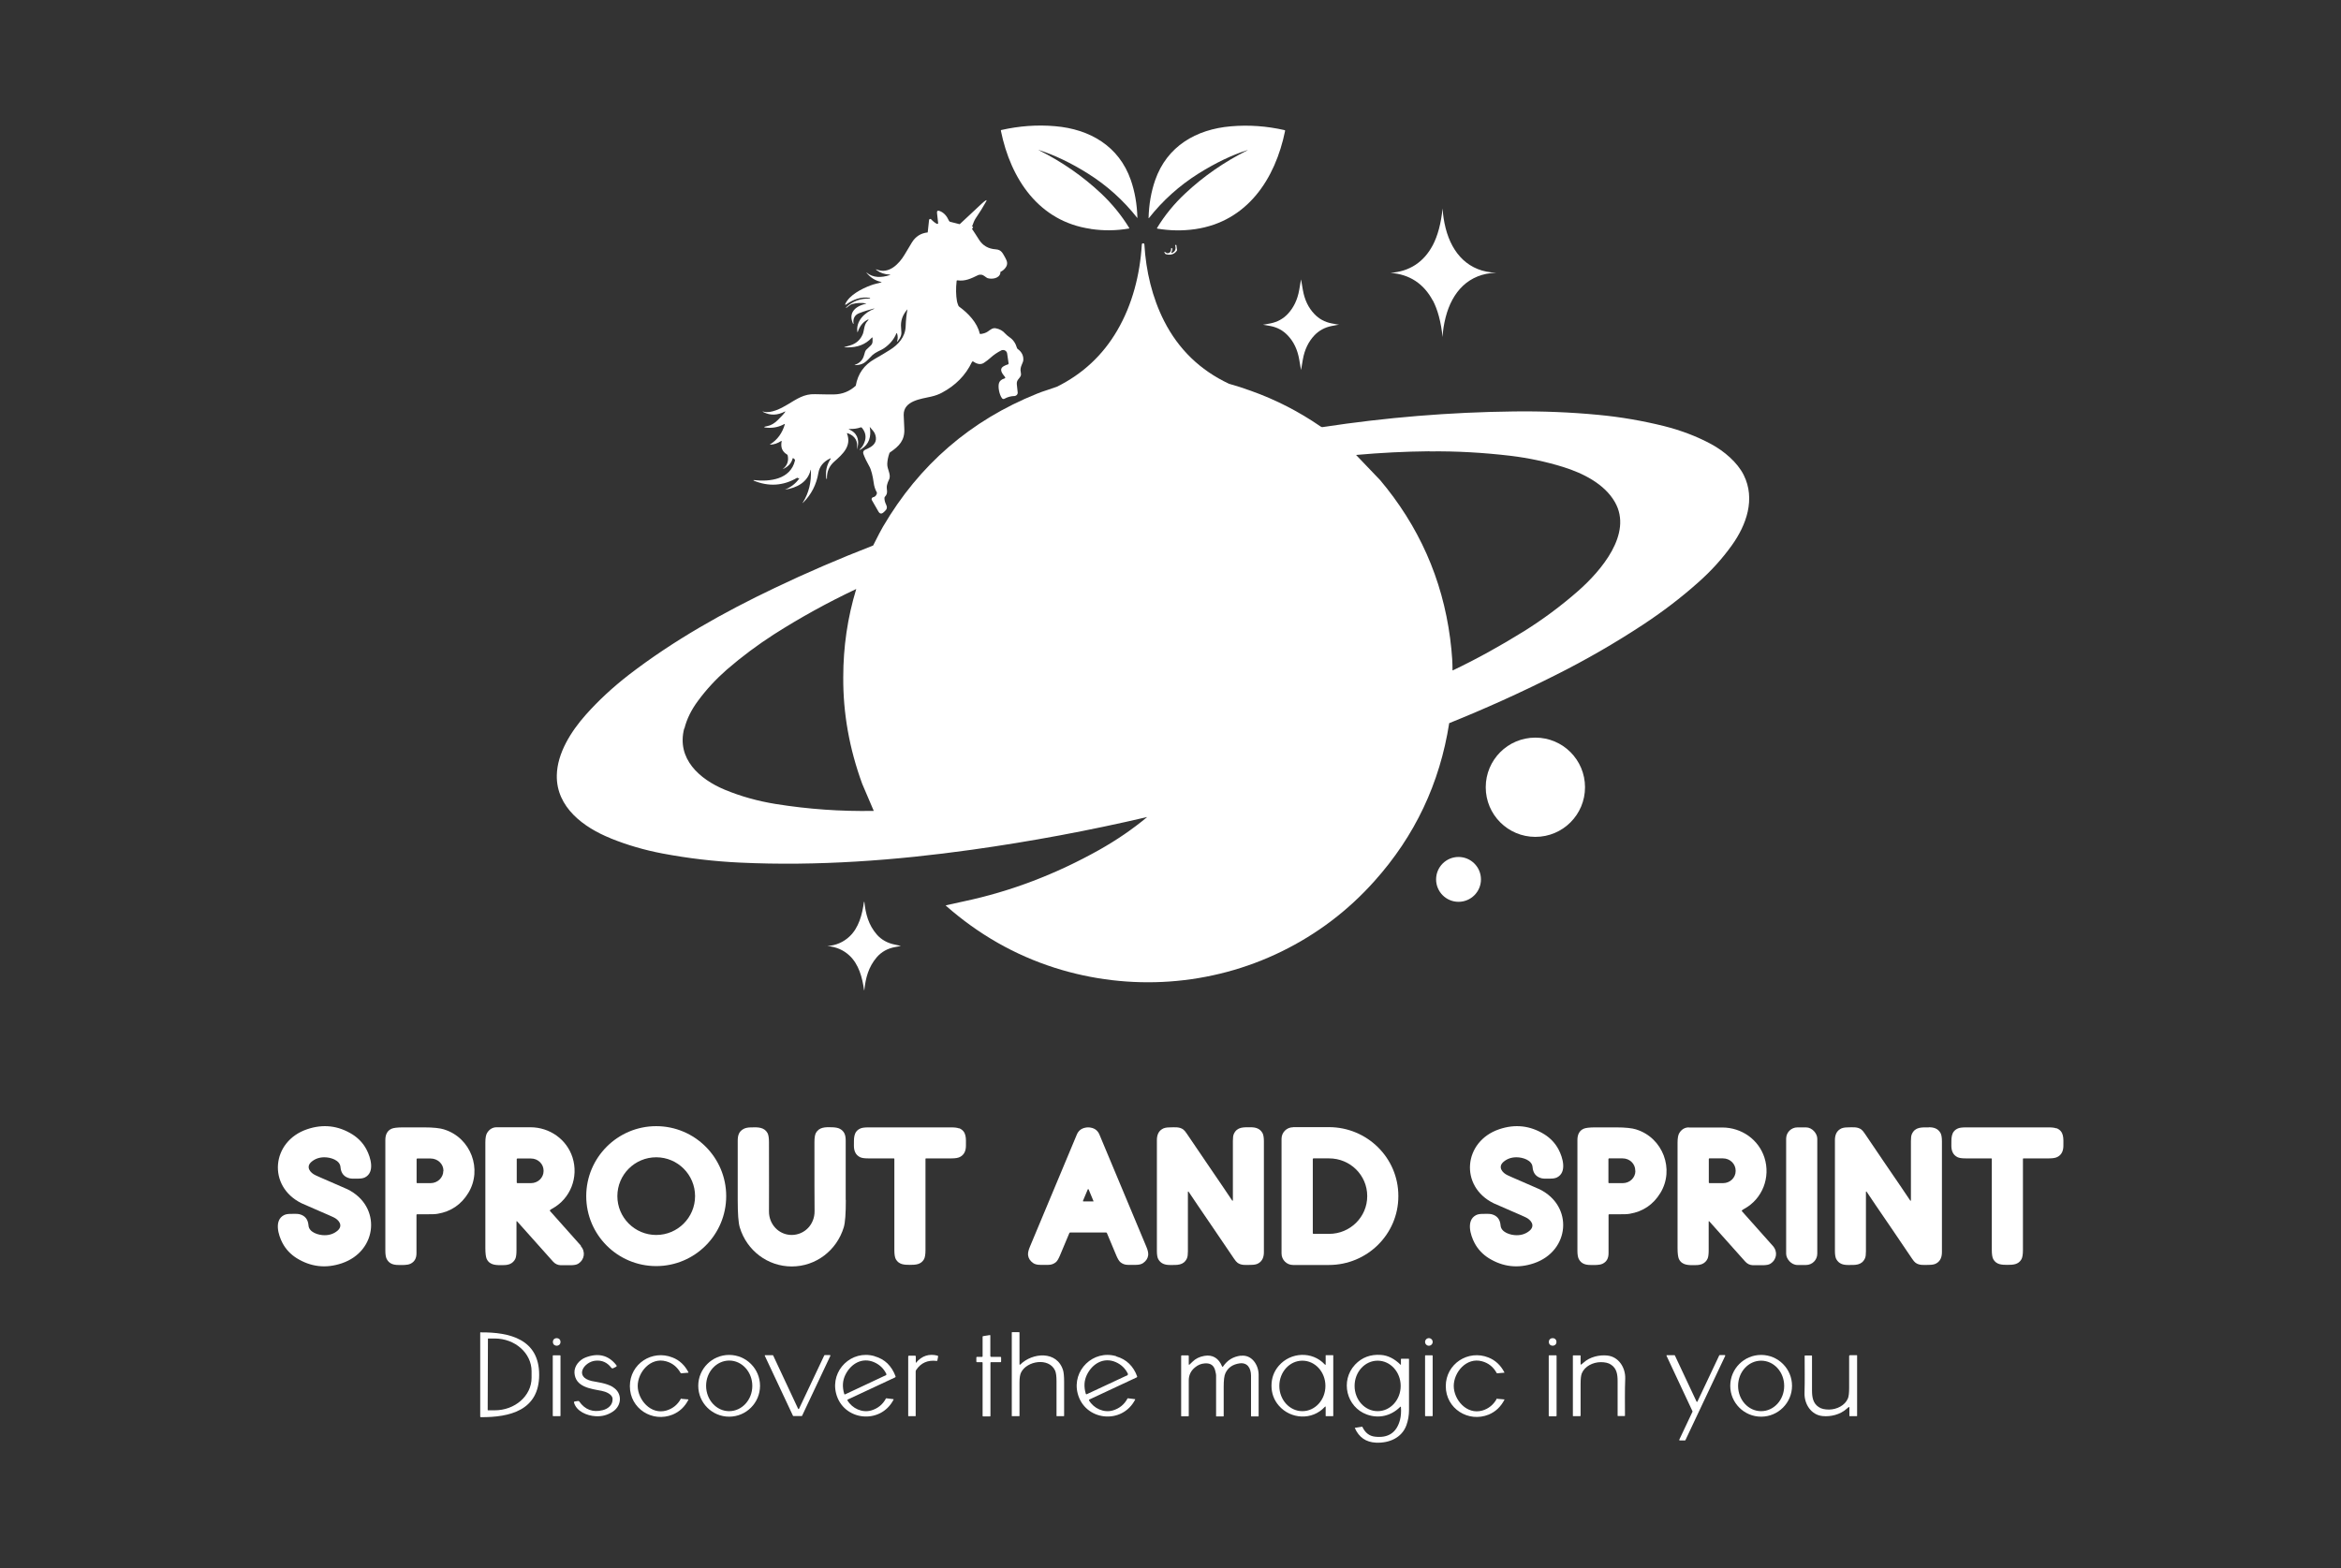
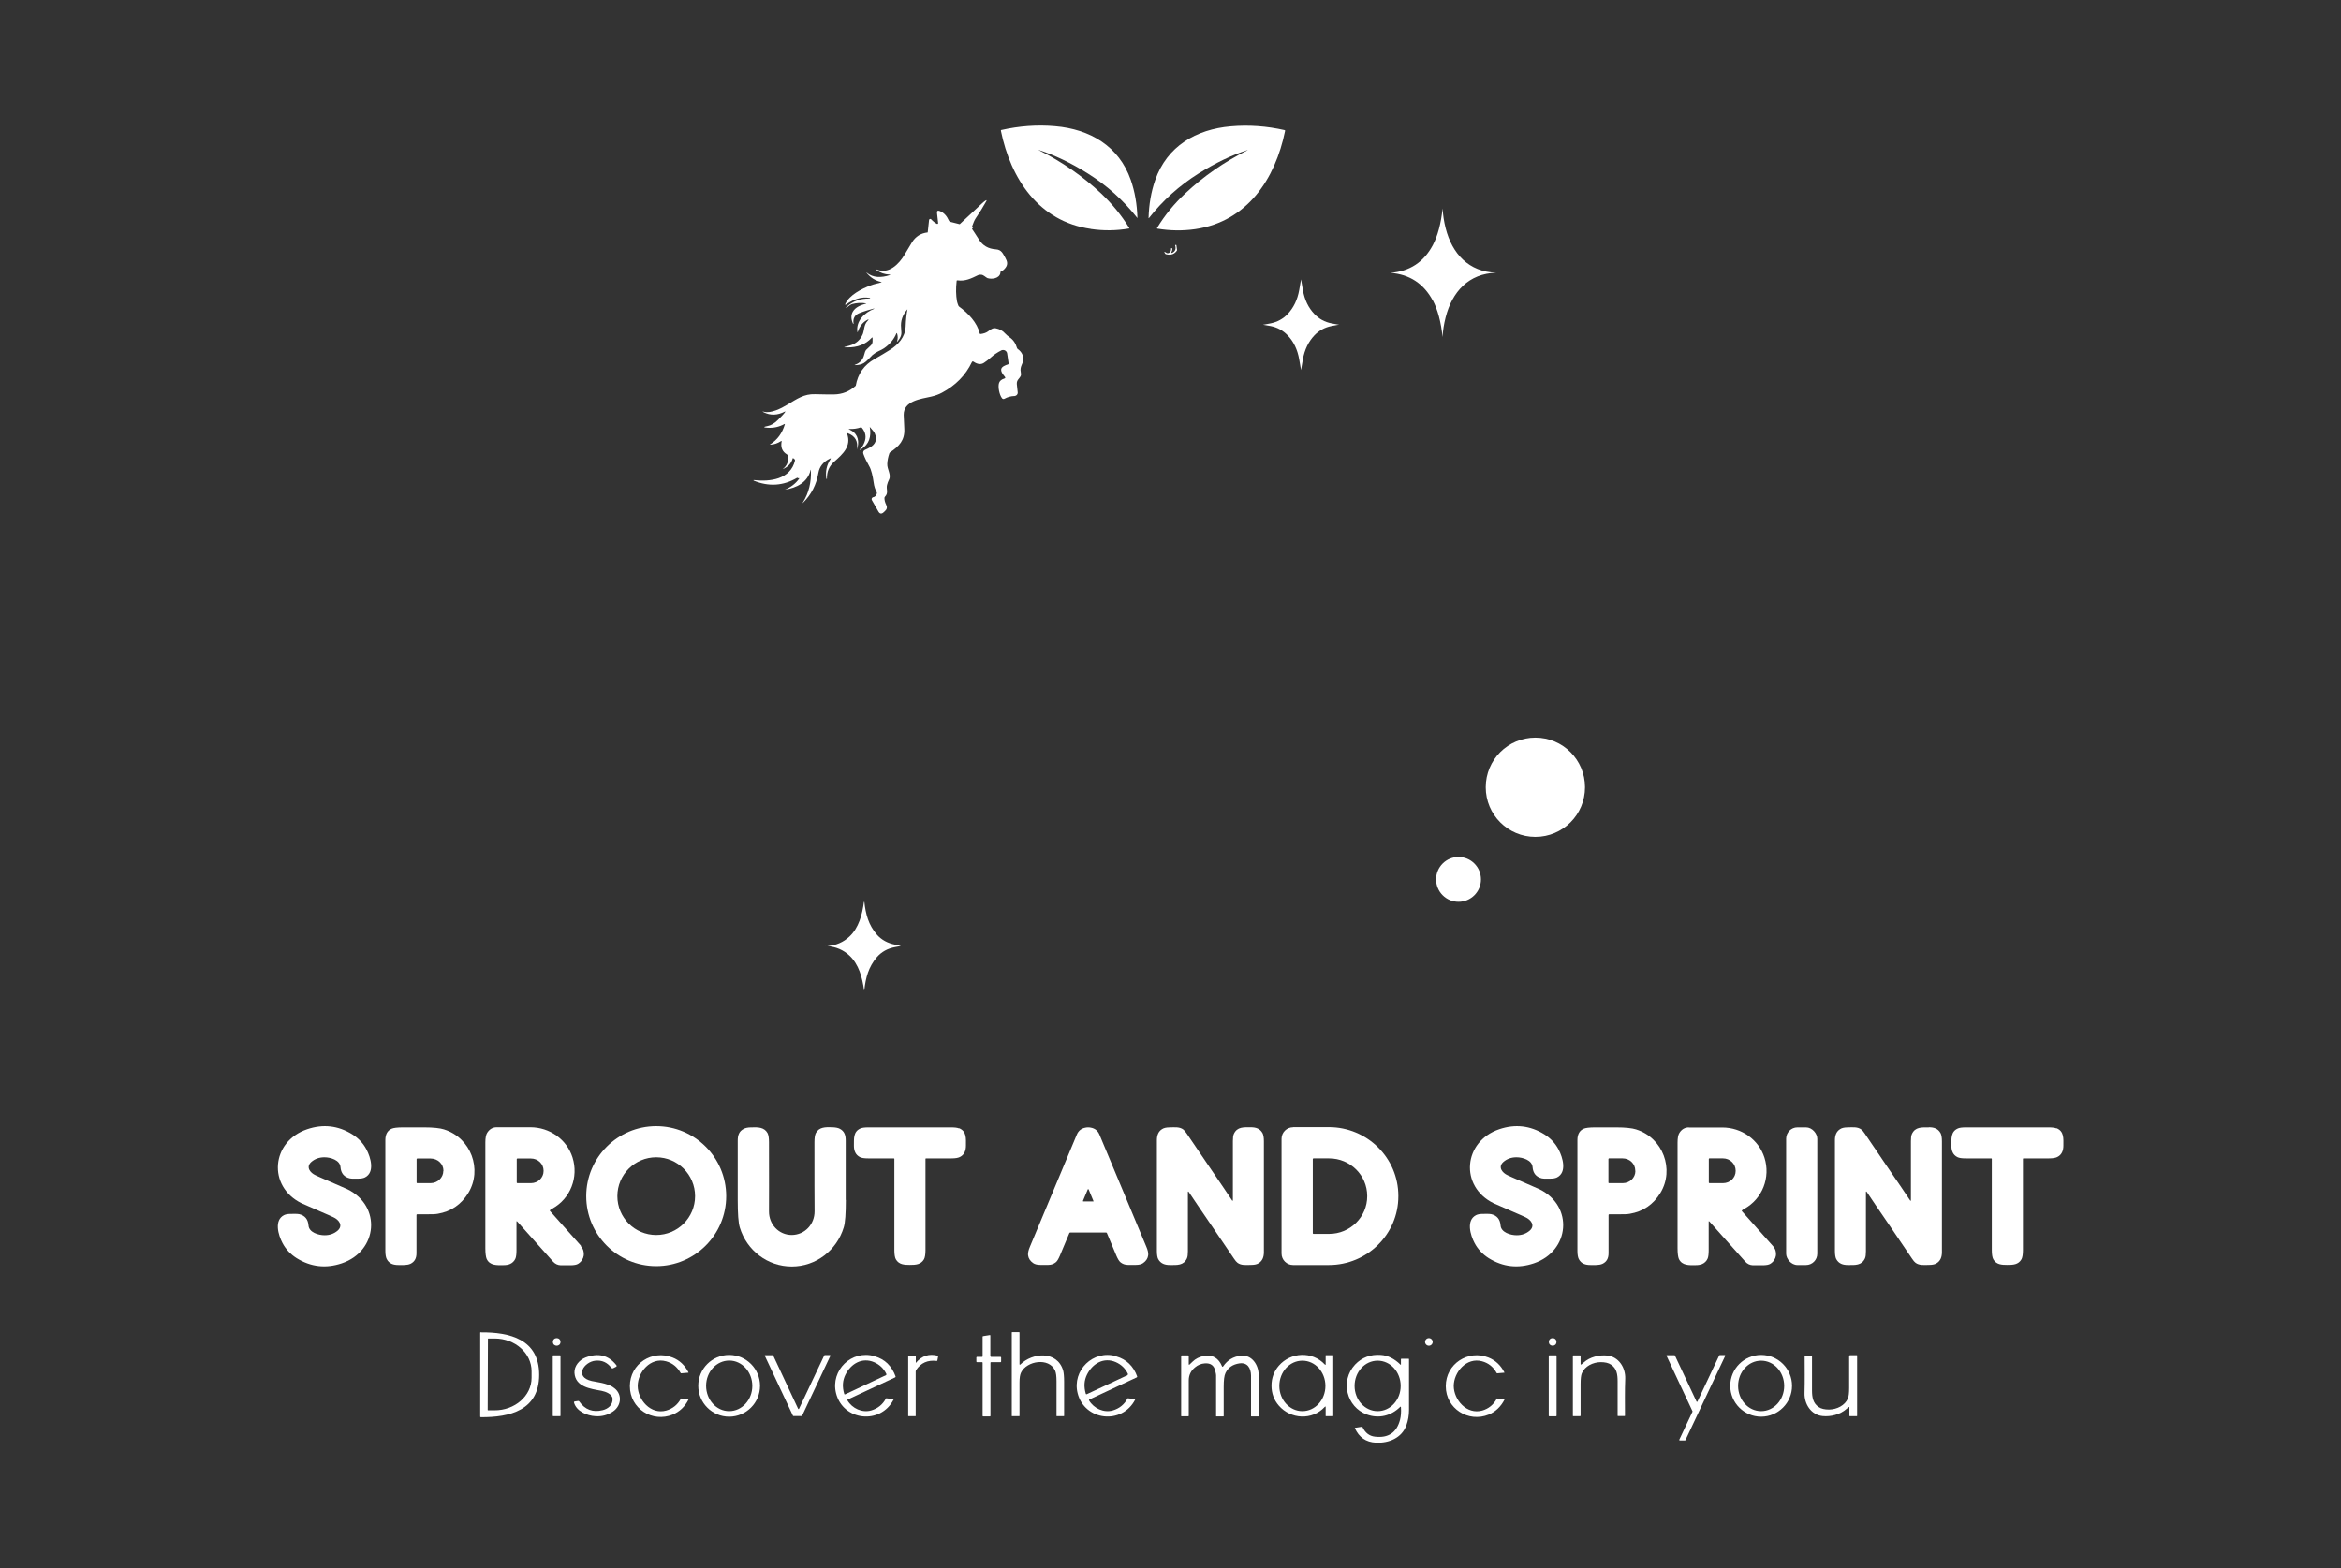
<svg xmlns="http://www.w3.org/2000/svg" id="Layer_1" viewBox="0 0 191 128">
  <rect x="0" y="0" width="191" height="128" fill="#333333" stroke="none" />
  <defs>
    <style>      .cls-1 {        fill: #fff;      }    </style>
  </defs>
  <path class="cls-1" d="M125.27,60.2c-2.24,0-4.05,1.81-4.05,4.05s1.81,4.05,4.05,4.05,4.05-1.81,4.05-4.05-1.81-4.05-4.05-4.05Z" />
  <circle class="cls-1" cx="119" cy="71.77" r="1.83" />
  <path class="cls-1" d="M26.47,94.45c.5,0,1.27.23,1.31.8.04.5.29.81.76.92.19.04.52.02.72.02.2,0,.38-.03.52-.1.82-.42.47-1.62.12-2.28-.27-.51-.66-.92-1.15-1.23-1.16-.72-2.39-.86-3.69-.42-2.93.99-3.26,4.66-.46,6.04.07.03.52.23,1.35.59.77.33,1.19.52,1.25.55.44.2.82.67.35,1.09-.29.25-.64.38-1.07.38-.5,0-1.27-.23-1.31-.8-.04-.5-.29-.81-.76-.92-.19-.04-.52-.02-.72-.02-.2,0-.38.03-.52.1-.82.42-.47,1.62-.12,2.28.27.51.66.92,1.15,1.23,1.16.72,2.39.86,3.69.42,2.93-.99,3.26-4.66.46-6.04-.07-.03-.52-.23-1.35-.59-.77-.33-1.19-.52-1.25-.55-.44-.2-.82-.67-.35-1.09.29-.25.64-.38,1.07-.38Z" />
  <path class="cls-1" d="M47.83,97.62c0,3.16,2.56,5.71,5.71,5.71s5.71-2.56,5.71-5.71-2.56-5.71-5.71-5.71-5.71,2.56-5.71,5.71ZM56.71,97.62c0,1.75-1.42,3.17-3.17,3.17s-3.17-1.42-3.17-3.17,1.42-3.17,3.17-3.17,3.17,1.42,3.17,3.17Z" />
  <path class="cls-1" d="M123.73,94.45c.5,0,1.27.23,1.31.8.04.5.29.81.76.92.19.04.52.02.72.02.2,0,.38-.03.52-.1.82-.42.47-1.62.12-2.28-.27-.51-.66-.92-1.15-1.23-1.16-.72-2.39-.86-3.69-.42-2.93.99-3.26,4.66-.46,6.04.07.03.52.23,1.35.59.77.33,1.19.52,1.25.55.44.2.82.67.35,1.09-.29.25-.64.38-1.07.38-.5,0-1.27-.23-1.31-.8-.04-.5-.29-.81-.76-.92-.19-.04-.52-.02-.72-.02-.2,0-.38.03-.52.1-.82.42-.47,1.62-.12,2.28.27.51.66.92,1.15,1.23,1.16.72,2.39.86,3.69.42,2.93-.99,3.26-4.66.46-6.04-.07-.03-.52-.23-1.35-.59-.77-.33-1.19-.52-1.25-.55-.44-.2-.82-.67-.35-1.09.29-.25.64-.38,1.07-.38Z" />
  <path class="cls-1" d="M36.25,92.18c-.35-.11-.9-.17-1.64-.17-.38,0-.96,0-1.73,0-.46,0-.77.04-.93.11-.34.15-.51.46-.51.92,0,3.01,0,6.03,0,9.04,0,.31.04.53.11.67.2.39.55.49.97.49.28,0,.69.03.97-.1.33-.16.49-.44.49-.86,0-1.04,0-2.08,0-3.12,0-.04.02-.06.06-.06.26,0,.53,0,.81,0,.37,0,.66,0,.86-.04,1.08-.18,1.92-.75,2.5-1.7,1.17-1.92.21-4.5-1.97-5.18ZM36.17,95.56c0,.55-.47,1-1.04,1h-1.09s0,0,0,0c-.03,0-.05-.02-.05-.05v-1.91s.02-.05.05-.05h1.09s0,0,0,0c.58,0,1.05.44,1.05.99v.03Z" />
  <path class="cls-1" d="M47.4,101.67c-.82-.92-1.66-1.86-2.52-2.83-.03-.03-.02-.06,0-.08.05-.04.1-.08.16-.11,1.52-.82,2.18-2.59,1.67-4.19-.47-1.47-1.86-2.46-3.44-2.46-1.39,0-2.31,0-2.74,0-.33,0-.59.15-.78.45-.1.15-.15.42-.15.79,0,1.04,0,3.91,0,8.62,0,.43.04.73.11.89.26.54.83.51,1.37.5.21,0,.37-.03.48-.07.24-.09.41-.26.5-.48.05-.13.08-.35.08-.65,0-.79,0-1.57,0-2.34,0-.06.02-.06.06-.02,1.42,1.59,2.39,2.68,2.92,3.27.17.19.38.29.63.3.08,0,.34,0,.78,0,.3,0,.52-.04.64-.12.53-.33.62-.99.21-1.45ZM44.35,95.57c0,.55-.46.99-1.03.99h-1.11s-.05-.02-.05-.05v-1.91s.02-.05.05-.05h1.11c.57,0,1.03.44,1.03.99v.03Z" />
  <path class="cls-1" d="M69,97.93c0-.84,0-2.45,0-4.84,0-.44-.1-.77-.49-.97-.13-.07-.34-.11-.61-.12-.55-.02-1.06-.02-1.33.46-.08.15-.12.4-.12.75,0,2.89,0,4.77.01,5.64.01,1.07-.8,1.93-1.86,1.94-1.06,0-1.87-.87-1.86-1.93,0-.87.01-2.75,0-5.64,0-.35-.04-.6-.12-.75-.27-.48-.78-.48-1.33-.46-.28,0-.48.05-.61.12-.39.2-.49.53-.49.97,0,2.38,0,4,0,4.84,0,1.1.05,1.85.17,2.24.57,1.88,2.27,3.18,4.24,3.18,1.97,0,3.67-1.31,4.24-3.19.12-.39.17-1.14.17-2.24Z" />
  <path class="cls-1" d="M78.24,92.09c-.13-.05-.33-.08-.61-.08-.2,0-1.34,0-3.4,0-2.06,0-3.2,0-3.4,0-.28,0-.49.03-.61.08-.62.26-.54.85-.55,1.42,0,.4.13.75.5.93.14.07.36.1.66.1.7,0,1.4,0,2.1,0,.02,0,.04.02.04.04,0,4.62,0,7.11,0,7.45,0,.34.04.59.12.74.25.44.69.46,1.15.46s.9-.02,1.15-.46c.08-.15.12-.4.12-.74,0-.35,0-2.83,0-7.45,0-.02.02-.04.04-.04.7,0,1.4,0,2.1,0,.3,0,.52-.04.66-.11.37-.18.5-.53.5-.93,0-.57.07-1.16-.55-1.42Z" />
  <path class="cls-1" d="M89.7,92.59c-.14-.32-.37-.5-.71-.56-.09-.02-.16-.02-.21-.02s-.12,0-.21.02c-.34.06-.58.25-.71.56-.02.04-1.29,3.09-3.83,9.16-.12.28-.17.51-.15.69.03.26.17.47.41.64.14.1.34.15.6.15.4,0,.62,0,.64,0,.25,0,.45-.08.62-.22.11-.09.21-.27.32-.52.18-.44.44-1.06.78-1.86.01-.03.04-.04.07-.04.09,0,.58,0,1.46,0s1.37,0,1.47,0c.03,0,.05.02.06.04.33.8.59,1.42.78,1.86.11.26.22.43.32.52.17.14.37.22.62.22.03,0,.24,0,.64,0,.26,0,.46-.05.6-.15.24-.17.38-.38.41-.64.02-.18-.03-.41-.15-.69-2.53-6.07-3.81-9.12-3.83-9.16ZM89.17,98.05h-.78s0,0-.01,0c-.02,0-.03-.03-.02-.05l.39-.93s.01-.02.02-.02c.02,0,.04,0,.05.02l.39.94s0,.01,0,.02c0,.02-.02.04-.04.04Z" />
  <path class="cls-1" d="M103.01,92.48c-.21-.38-.56-.48-.96-.48-.57,0-1.11-.05-1.38.54-.06.13-.08.32-.08.58,0,.85,0,2.46,0,4.84,0,.01,0,.02-.01.03-.01.01-.03,0-.04,0-.17-.26-.42-.63-.74-1.1-.92-1.34-1.9-2.8-2.97-4.37-.11-.17-.21-.28-.29-.34-.3-.22-.67-.18-1.11-.17-.28,0-.49.05-.63.15-.28.18-.41.48-.41.89,0,3.02,0,6.03,0,9.05,0,.3.04.53.11.66.21.38.56.48.96.48.57,0,1.11.05,1.38-.54.06-.13.08-.32.08-.58,0-.85,0-2.46,0-4.84,0-.01,0-.02.01-.03.01-.01.03,0,.04,0,.17.26.42.63.74,1.1.92,1.34,1.9,2.8,2.97,4.37.11.17.21.28.29.34.3.22.67.18,1.11.17.28,0,.49-.05.63-.15.28-.18.41-.48.41-.89,0-3.02,0-6.03,0-9.05,0-.3-.04-.53-.11-.66Z" />
  <path class="cls-1" d="M105.5,92c-.52,0-.94.42-.94.94v9.36h0c0,.52.42.94.94.94h2.92c3.13,0,5.67-2.51,5.67-5.61v-.03c0-3.1-2.54-5.61-5.67-5.61h-2.92ZM111.55,97.61v.02c0,1.69-1.39,3.07-3.11,3.07h-1.28s-.05-.02-.05-.05v-6.06s.02-.05.05-.05h1.28c1.72,0,3.11,1.37,3.11,3.07Z" />
  <path class="cls-1" d="M133.51,92.18c-.35-.11-.9-.17-1.64-.17-.38,0-.96,0-1.73,0-.46,0-.77.04-.93.11-.34.15-.51.46-.51.92,0,3.01,0,6.03,0,9.04,0,.31.04.53.11.67.2.39.55.49.97.49.28,0,.69.03.97-.1.33-.16.49-.44.49-.86,0-1.04,0-2.08,0-3.12,0-.04.02-.06.06-.06.26,0,.53,0,.81,0,.37,0,.66,0,.86-.04,1.08-.18,1.92-.75,2.5-1.7,1.17-1.92.21-4.5-1.97-5.18ZM133.43,95.57c0,.55-.46.99-1.03.99h-1.12s0,0,0,0c-.03,0-.05-.02-.05-.05v-1.92s.02-.05.04-.05h1.12s0,0,0,0c.57,0,1.03.44,1.03.99v.03Z" />
  <path class="cls-1" d="M137.8,92.01c-.33,0-.59.15-.78.45-.1.15-.15.42-.15.79,0,1.04,0,3.91,0,8.61,0,.43.04.73.11.89.26.54.83.51,1.37.5.21,0,.37-.03.48-.07.24-.09.41-.26.5-.48.05-.13.08-.35.08-.65,0-.79,0-1.57,0-2.34,0-.06.02-.06.06-.02,1.42,1.59,2.39,2.68,2.92,3.27.17.19.38.29.63.3.08,0,.34,0,.78,0,.3,0,.52-.04.64-.12.53-.33.62-.99.21-1.45-.82-.92-1.66-1.86-2.52-2.83-.03-.03-.02-.06,0-.08.05-.04.1-.08.16-.11,1.52-.82,2.18-2.59,1.67-4.19-.47-1.47-1.86-2.46-3.44-2.46-1.39,0-2.31,0-2.74,0ZM141.61,95.54v.03h0c0,.55-.46.99-1.03.99h-1.11s-.05-.02-.05-.05v-1.92s0,0,0,0c0-.03.02-.05.05-.05h1.11c.57,0,1.03.45,1.03,1Z" />
  <rect class="cls-1" x="145.73" y="92.01" width="2.54" height="11.23" rx=".92" ry=".92" />
  <path class="cls-1" d="M157.37,92.01c-.57,0-1.11-.05-1.38.54-.06.13-.08.32-.08.58,0,.85,0,2.46,0,4.84,0,0,0,.02-.01.02-.01.01-.03,0-.04,0-.18-.26-.42-.63-.74-1.1-.92-1.34-1.91-2.8-2.97-4.37-.11-.17-.21-.28-.29-.34-.3-.22-.67-.18-1.11-.17-.28,0-.49.05-.63.15-.28.18-.41.48-.41.89,0,3.02,0,6.03,0,9.05,0,.3.04.53.11.66.21.38.55.48.96.48.57,0,1.11.05,1.38-.54.06-.13.08-.32.08-.58,0-.84,0-2.46,0-4.84,0-.01,0-.02.01-.03.01-.01.03,0,.04,0,.17.26.42.63.74,1.1.92,1.34,1.91,2.8,2.97,4.37.11.17.21.28.29.34.3.22.67.18,1.11.17.28,0,.49-.05.63-.15.28-.18.41-.48.41-.89,0-3.02,0-6.03,0-9.05,0-.3-.04-.53-.11-.66-.21-.38-.55-.48-.96-.48Z" />
  <path class="cls-1" d="M167.78,92.09c-.13-.05-.33-.08-.61-.08-.2,0-1.34,0-3.4,0s-3.2,0-3.4,0c-.28,0-.49.03-.61.08-.62.26-.54.85-.55,1.42,0,.4.13.75.5.93.14.07.36.1.66.1.7,0,1.4,0,2.1,0,.02,0,.04.02.04.04,0,4.62,0,7.11,0,7.45,0,.34.04.59.12.74.25.44.68.46,1.15.46s.9-.02,1.15-.46c.08-.15.12-.4.12-.74,0-.35,0-2.83,0-7.45,0-.02.02-.04.04-.04.7,0,1.4,0,2.1,0,.3,0,.52-.04.66-.11.37-.18.5-.53.5-.93,0-.57.07-1.16-.55-1.42Z" />
  <path class="cls-1" d="M39.22,108.72s-.04.02-.04.04c0,1.14,0,2.28,0,3.43s0,2.29,0,3.43h0s.02.04.04.04c2.38.02,4.77-.56,4.77-3.46s-2.4-3.48-4.77-3.46ZM43.37,112.45h0c0,1.47-1.36,2.66-3.03,2.65h-.53s-.02-.01-.02-.02l.02-5.82s.01-.02.02-.02h.53c1.67,0,3.01,1.2,3.01,2.67v.54Z" />
  <path class="cls-1" d="M83.24,111.37s-.06.03-.06-.03v-2.58s-.01-.04-.04-.04h-.56s-.03.01-.03.03v6.81s0,.02.02.02h.58s.03,0,.03-.03c0-1.44,0-2.35,0-2.72,0-.37.04-.64.13-.82.47-.95,2.27-1.24,2.77-.16.08.17.12.46.12.87,0,.86,0,1.8,0,2.83,0,.02,0,.03.03.03h.56s.03,0,.03-.03c0-.92,0-1.85,0-2.78,0-.43-.03-.74-.08-.92-.49-1.64-2.51-1.47-3.5-.48Z" />
  <path class="cls-1" d="M80.84,110.72s-.04-.02-.04-.04v-1.69s0,0,0,0c0-.02-.02-.03-.04-.03l-.56.09s-.03.02-.03.04v1.61s-.02.04-.04.04h-.43s-.04.02-.04.04v.35h0s.02.04.04.04h.43s.04.02.04.04v4.35s.02.04.04.04h.56s.04-.02.04-.04v-4.35s.02-.04.04-.04h.79s.04-.02.04-.04v-.35s-.02-.04-.04-.04h-.79Z" />
  <circle class="cls-1" cx="45.42" cy="109.52" r=".31" />
  <path class="cls-1" d="M116.58,109.21c-.17,0-.31.14-.31.31s.14.31.31.31.31-.14.31-.31-.14-.31-.31-.31Z" />
  <circle class="cls-1" cx="126.68" cy="109.52" r=".31" />
  <path class="cls-1" d="M50.01,113.2c-.55-.33-1.31-.4-1.73-.49-1.47-.34-.62-1.58.31-1.66.52-.05.95.14,1.28.57.05.06.1.07.17.04l.22-.11s.01,0,.02-.01c.04-.03.04-.08.01-.12-.64-.82-1.48-1.03-2.52-.63-.49.19-.93.69-.9,1.25.07,1.16,1.31,1.3,2.21,1.47.32.06.89.27.9.66.02.5-.37.81-.81.92-.8.2-1.44-.04-1.91-.71-.02-.03-.06-.05-.1-.04l-.28.04s-.07.04-.05.08c.19.72,1.06,1.08,1.74,1.12.53.04,1.01-.09,1.44-.38.74-.5.78-1.53-.02-2Z" />
  <path class="cls-1" d="M55.6,114.13s-.04,0-.05.03c-.27.49-.67.81-1.19.96-1.27.36-2.32-.88-2.33-2,0-1.13,1.04-2.37,2.31-2.02.52.14.91.46,1.19.95.01.02.03.03.05.03l.58-.05s0,0,0,0c.01,0,.02-.02.01-.03-.3-.58-.73-.99-1.3-1.21-1.65-.66-3.48.5-3.48,2.34,0,1.84,1.84,2.99,3.49,2.32.56-.23,1-.64,1.29-1.22,0,0,0,0,0,0,0-.01,0-.02-.02-.02l-.58-.05Z" />
  <path class="cls-1" d="M59.49,110.58c-1.39,0-2.52,1.13-2.52,2.52s1.13,2.52,2.52,2.52h0c1.39,0,2.52-1.13,2.52-2.52s-1.13-2.52-2.52-2.52ZM59.49,115.17c-1.04,0-1.88-.93-1.88-2.07,0-1.14.85-2.06,1.89-2.06,1.04,0,1.88.93,1.88,2.07,0,1.14-.85,2.06-1.89,2.06Z" />
  <path class="cls-1" d="M67.29,110.6s-.03,0-.04.02l-2.06,4.36s-.01.02-.02.02c-.02,0-.04,0-.05-.02l-2.04-4.36s-.02-.02-.04-.02h-.6s-.01,0-.02,0c-.02,0-.03.03-.02.05l2.3,4.9s.02.02.04.02h.66s.03,0,.04-.02l2.31-4.9s0-.01,0-.02c0-.02-.02-.04-.04-.04h-.43Z" />
  <path class="cls-1" d="M71.35,110.68c-1.87-.54-3.6,1.15-3.14,3.02.56,2.26,3.63,2.61,4.7.52,0,0,0,0,0,0,0-.01,0-.03-.02-.03l-.57-.07s-.04,0-.04.02c-.26.49-.66.81-1.19.97-.74.22-1.56-.16-1.95-.82,0,0,0,0,0,0-.01-.03,0-.06.03-.07l3.87-1.81s.04-.04.03-.07c-.15-.42-.37-.77-.66-1.06-.28-.27-.63-.47-1.05-.59ZM72.32,112.15s0,.07-.03.08l-3.34,1.57s0,0,0,0c-.03,0-.06,0-.07-.04-.17-.57-.14-1.09.1-1.57.45-.9,1.37-1.44,2.35-1.01.45.2.78.52.99.96h0Z" />
  <path class="cls-1" d="M74.77,111.21s-.05.04-.05-.02v-.49s-.02-.06-.06-.06h-.5s-.06.02-.06.06v4.86s0,.02.02.02h.57s.02,0,.02-.02v-3.63s.01-.08.03-.11c.39-.59.95-.84,1.68-.75.04,0,.06-.01.06-.04l.06-.32s-.01-.06-.04-.07c-.69-.18-1.28.01-1.75.56Z" />
  <path class="cls-1" d="M91.06,110.68c-1.87-.54-3.6,1.16-3.14,3.02.56,2.26,3.63,2.61,4.7.52,0,0,0,0,0,0,0-.01,0-.03-.02-.03l-.57-.07s-.04,0-.04.02c-.26.49-.66.81-1.19.97-.74.22-1.56-.16-1.95-.82,0,0,0,0,0,0-.01-.03,0-.06.03-.07l3.87-1.81s.04-.04.03-.07c-.15-.42-.37-.77-.66-1.05-.28-.27-.63-.47-1.05-.59ZM92,112.23l-3.34,1.56s0,0,0,0c-.03,0-.06,0-.07-.04-.17-.57-.14-1.09.1-1.57.45-.9,1.37-1.44,2.35-1.01.45.2.78.52.99.96t0,0s0,.07-.03.08Z" />
  <path class="cls-1" d="M108.75,110.6h-.57s-.02,0-.02.02v.71c0,.07-.02.08-.07.03-1.03-1.11-2.79-1.01-3.75.1-.4.46-.6,1.01-.6,1.63s.2,1.17.6,1.63c.96,1.11,2.72,1.22,3.75.1.05-.05.07-.04.07.03v.71s0,.02.02.02h.57s.03,0,.03-.03v-2.46c0-.83,0-1.65,0-2.46,0-.02,0-.03-.03-.03ZM106.26,115.17c-1.04,0-1.88-.92-1.88-2.06s.84-2.06,1.88-2.06,1.88.92,1.88,2.06-.84,2.06-1.88,2.06Z" />
  <path class="cls-1" d="M114.89,110.89h-.55s-.04.01-.04.04v.42c.01.05,0,.06-.04.02-.49-.48-1.02-.75-1.59-.79-.85-.06-1.55.2-2.11.79-1.24,1.33-.69,3.47.95,4.07.98.36,1.99.12,2.73-.62.03-.03.05-.03.06.02.03.4,0,.74-.07,1.02-.27,1.06-.96,1.52-2.05,1.39-.46-.05-.8-.32-1.02-.79,0-.02-.02-.03-.04-.02l-.58.09s0,0,0,0c0,0,0,.01,0,.02.34.76.91,1.15,1.72,1.19,1.07.05,2.12-.39,2.49-1.43.14-.39.21-.8.21-1.24,0-.43,0-1.81,0-4.14,0-.03-.01-.04-.04-.04ZM112.4,115.17c-1.04,0-1.88-.92-1.88-2.06s.84-2.06,1.88-2.06,1.88.92,1.88,2.06-.84,2.06-1.88,2.06Z" />
  <path class="cls-1" d="M122.17,114.13s-.04,0-.05.03c-.27.49-.67.81-1.18.96-1.27.36-2.32-.87-2.33-2,0-1.13,1.04-2.37,2.31-2.02.52.14.92.46,1.19.95.01.02.03.03.05.03l.58-.05s0,0,0,0c.01,0,.01-.02,0-.03-.3-.58-.74-.99-1.3-1.21-1.65-.66-3.48.51-3.48,2.34,0,1.84,1.85,2.99,3.5,2.32.56-.23.99-.64,1.29-1.22,0,0,0,0,0,0,0-.01,0-.02-.02-.02l-.58-.05Z" />
  <path class="cls-1" d="M140.31,110.6s-.03,0-.04.02l-1.78,3.77s-.01.02-.02.02c-.02,0-.04,0-.05-.02l-1.77-3.77s-.02-.02-.04-.02h-.61s-.01,0-.01,0c-.02,0-.03.03-.02.05l2.12,4.53s0,.02,0,.03l-1.08,2.29s0,.01,0,.02c0,.02.02.04.04.04h.42s.03,0,.04-.02l3.25-6.89s0-.01,0-.02c0-.02-.02-.04-.04-.04h-.42Z" />
  <path class="cls-1" d="M143.69,110.58c-1.39,0-2.52,1.13-2.52,2.52s1.13,2.52,2.52,2.52,2.52-1.13,2.52-2.52-1.13-2.52-2.52-2.52ZM143.69,115.17c-1.04,0-1.88-.92-1.88-2.06s.84-2.06,1.88-2.06h0c1.04,0,1.88.92,1.88,2.06s-.84,2.06-1.88,2.06Z" />
  <rect class="cls-1" x="45.1" y="110.61" width=".63" height="4.97" rx=".04" ry=".04" />
  <path class="cls-1" d="M101.23,110.64c-.62.08-1.09.37-1.43.87-.04.06-.07.05-.1-.01-.26-.63-.75-.97-1.45-.84-.39.07-.71.23-.95.47-.15.15-.23.23-.25.24-.04.03-.06.01-.06-.03v-.67s-.01-.05-.05-.05h-.53s-.04.02-.04.04v4.9s0,.03.03.03h.55s.04-.01.04-.04c0-1.01,0-1.97,0-2.89,0-.43.17-.79.52-1.07.23-.19.49-.3.8-.32.48-.03.75.18.85.64.04.17.06.27.06.33,0,.35,0,1.47,0,3.34,0,.02,0,.02.02.02h.57s.03,0,.03-.03c0-.79,0-1.58,0-2.38,0-.54.04-.92.15-1.14.22-.45.6-.7,1.14-.78.66-.09.93.4.94.99,0,.02,0,1.12,0,3.31,0,.02,0,.03.03.03h.56s.03,0,.03-.03c0-1.75,0-2.87,0-3.37,0-.8-.56-1.67-1.46-1.55Z" />
-   <rect class="cls-1" x="116.27" y="110.61" width=".62" height="4.97" rx=".04" ry=".04" />
  <path class="cls-1" d="M126.4,110.61h.56s.04.02.04.04v4.9s-.02.04-.04.04h-.56s-.04-.02-.04-.04v-4.9s.02-.04.04-.04Z" />
  <path class="cls-1" d="M131.15,110.63c-.66-.07-1.44.11-1.95.58-.1.09-.16.14-.18.15-.04.02-.06,0-.06-.03v-.68s0-.03-.03-.03h-.57s-.03,0-.03.02v4.91s0,.03.02.03h.57s.04-.02.04-.04c0-.25,0-1.11,0-2.59,0-.41.03-.7.1-.87.24-.58.91-.9,1.53-.91.36,0,.65.06.86.21.45.3.53.78.53,1.34,0,.95,0,1.88,0,2.81,0,.03.01.04.04.04h.53s.03-.01.03-.03c0-1-.02-2.01.02-3.02.03-.91-.54-1.8-1.47-1.89Z" />
  <path class="cls-1" d="M150.91,110.62s-.04.02-.04.04c0,.25,0,1.11,0,2.6,0,.41-.03.7-.1.87-.24.58-.91.9-1.53.91-.36,0-.65-.06-.86-.21-.45-.3-.54-.78-.54-1.35,0-.95,0-1.89,0-2.81,0-.03-.01-.04-.04-.04h-.53s-.03.01-.03.03c0,1,.02,2.01-.01,3.02-.03.91.54,1.8,1.47,1.89.66.07,1.44-.12,1.95-.58.1-.09.16-.14.18-.15.04-.02.06,0,.06.03v.68s0,.03.03.03h.57s.03,0,.03-.03v-4.92s0-.03-.03-.03h-.57Z" />
-   <path class="cls-1" d="M49.82,68.42c1.36.55,2.77.96,4.25,1.24,2.07.39,4.17.64,6.31.74,6.3.3,12.7-.18,18.91-1.05,4.79-.67,9.56-1.56,14.31-2.67-1.19.99-2.49,1.88-3.91,2.68-3.55,1.99-7.22,3.39-11.04,4.2-.76.16-1.24.27-1.45.32-.04,0-.04.03-.01.05,2.65,2.33,5.6,4.01,8.85,5.05,6.11,1.95,12.78,1.49,18.53-1.33,2.88-1.41,5.41-3.32,7.57-5.74,3.3-3.68,5.33-7.97,6.1-12.89,2.93-1.18,5.81-2.48,8.65-3.91,2.48-1.24,4.85-2.61,7.12-4.1,1.61-1.06,3.13-2.21,4.55-3.48,1.03-.91,1.94-1.91,2.73-3.01,1.21-1.68,1.95-3.8.98-5.75-.52-1.04-1.6-1.95-2.63-2.51-1.18-.64-2.47-1.13-3.85-1.48-1.77-.44-3.56-.75-5.37-.92-2.3-.22-4.6-.31-6.91-.28-5.23.06-10.44.49-15.62,1.28-.04,0-.08-.01-.14-.05-1.77-1.22-3.66-2.19-5.68-2.91-.6-.22-1.2-.41-1.8-.58-2.36-1.11-4.12-2.82-5.29-5.12-.98-1.93-1.48-4.08-1.61-6.24,0-.07-.04-.1-.11-.1h0c-.07,0-.1.04-.1.11-.15,2.45-.77,4.89-2.01,7.01-1.17,2-2.8,3.53-4.91,4.58-.26.09-.54.18-.82.28-.32.1-.59.2-.81.29-5.42,2.18-9.61,5.8-12.57,10.86-.12.2-.39.71-.8,1.53-2.75,1.07-5.43,2.22-8.04,3.47-4.14,1.97-8.24,4.27-11.9,7.09-1.3,1.01-2.47,2.09-3.51,3.26-1.2,1.35-2.33,3.14-2.36,4.94-.05,2.61,2.21,4.26,4.38,5.13ZM116.63,36.84c2.2-.03,4.41.1,6.62.36,1.47.18,2.89.48,4.28.91,1.61.5,3.38,1.38,4.23,2.87,1.48,2.59-1.16,5.63-3,7.25-1.39,1.22-2.87,2.32-4.44,3.3-1.92,1.19-3.83,2.25-5.76,3.17,0,.02-.02.02-.05,0,0-.64-.04-1.21-.09-1.69-.48-4.93-2.24-9.32-5.28-13.17l-.54-.66-1.96-2.05c2.01-.18,4-.28,5.99-.3ZM55.84,59.46c.19-.77.56-1.52,1.1-2.25.69-.94,1.48-1.79,2.37-2.57,1.24-1.07,2.52-2.02,3.84-2.87,2.15-1.37,4.38-2.6,6.71-3.7-.71,2.33-1.06,4.73-1.06,7.2-.02,2.94.5,5.84,1.55,8.71l.94,2.2c-2.69.05-5.35-.14-7.98-.56-1.49-.24-2.88-.63-4.18-1.17-2.06-.86-3.94-2.52-3.31-4.99Z" />
  <path class="cls-1" d="M89.02,18.69c1.03.15,2.06.14,3.09-.04,0,0,0,0,.01,0,.02,0,.02-.03.01-.05-.63-1.03-1.4-1.97-2.3-2.82-1.49-1.4-3.18-2.57-5.05-3.51-.08-.04-.07-.04,0-.02,1.26.41,2.59,1.04,3.96,1.9,1.57.98,2.92,2.2,4.06,3.65,0,0,0,0,0,0,0,0,.01,0,0-.01-.03-1.12-.21-2.15-.54-3.1-.96-2.76-3.34-4.15-6.17-4.39-1.47-.13-2.93-.02-4.39.31-.03,0-.04.03-.04.06.8,3.93,3.09,7.4,7.33,8.01Z" />
  <path class="cls-1" d="M93.73,17.81c1.14-1.45,2.49-2.66,4.06-3.65,1.38-.86,2.7-1.5,3.96-1.9.08-.03.08-.02,0,.02-1.87.94-3.56,2.11-5.05,3.51-.9.84-1.67,1.78-2.3,2.82,0,0,0,0,0,.01,0,.02,0,.04.03.04,1.03.17,2.06.19,3.09.04,4.24-.62,6.53-4.09,7.33-8.02,0-.03,0-.05-.04-.06-1.45-.33-2.92-.44-4.39-.31-2.83.24-5.21,1.63-6.17,4.39-.33.95-.51,1.98-.54,3.1,0,0,0,0,0,0,0,0,.01,0,.01,0Z" />
  <path class="cls-1" d="M65.16,39.04c.07-.04.08-.03.03.04-.28.39-.67.69-1.15.88-.03,0-.02.01,0,0,.94-.13,1.85-.59,2.09-1.58.02-.07.03-.07.03,0,.04.98-.17,1.85-.65,2.62-.05.08-.04.08.02.02.67-.67,1.08-1.47,1.24-2.42.09-.53.41-.92.95-1.18.07-.03.08-.02.04.05-.32.49-.43,1.02-.34,1.61,0,0,0,0,0,0h.03s.02,0,.02-.02c-.02-.56.18-1.02.6-1.39.69-.61,1.42-1.26,1.04-2.28-.02-.04,0-.05.04-.04.62.22.88.66.76,1.34,0,0,0,0,0,0,0,0,0,0,0,0,.22-.6.12-1.23-.45-1.55-.05-.03-.11-.06-.17-.09-.06-.03-.05-.05.01-.04.33.01.64-.03.92-.13.04-.01.07,0,.1.03.31.37.38.77.2,1.21-.08.2-.17.35-.28.46-.17.17-.16.19.05.06.6-.38.82-.98.67-1.8.22.24.36.42.41.53.21.5.08.88-.4,1.15-.13.07-.26.14-.39.19-.13.05-.19.2-.14.33.12.33.28.66.47.99.18.3.3.84.37,1.35.04.32.13.58.25.79.02.03.02.07.01.11-.05.17-.15.27-.3.3-.02,0-.03,0-.05.02-.07.04-.1.14-.06.21l.54.94c.11.19.25.21.41.07l.12-.11c.17-.15.2-.32.1-.52-.09-.18-.14-.36-.14-.54,0-.04.01-.08.04-.11.32-.33.08-.61.17-.96.04-.15.09-.3.16-.43.21-.4-.16-.85-.14-1.29.01-.28.07-.57.17-.86.01-.04.03-.06.07-.09.72-.49,1.2-.97,1.15-1.92-.03-.52-.04-.89-.05-1.13-.01-1.16,1.42-1.3,2.24-1.49.35-.08.64-.19.88-.32,1.11-.59,1.93-1.42,2.44-2.49.03-.07.08-.08.14-.04.32.22.61.25.85.09.19-.13.37-.26.51-.39.28-.26.6-.47.9-.62.03-.02.06-.03.1-.03.18-.03.36.1.38.28l.12.81s-.01.07-.05.08c-.11.03-.21.07-.32.13-.46.24-.15.62.07.89.05.06.03.11-.04.13-.24.07-.38.19-.44.36-.11.33.03.98.24,1.25.05.07.14.08.21.04.23-.13.49-.21.81-.22,0,0,.01,0,.02,0,.15-.02.26-.15.24-.3-.04-.32-.06-.54-.07-.66-.03-.36.21-.44.32-.69.03-.07.03-.18,0-.32-.04-.18-.01-.36.07-.55.09-.2.14-.34.14-.42.02-.36-.13-.66-.46-.9-.03-.02-.05-.05-.06-.09-.11-.38-.31-.67-.61-.87-.14-.1-.26-.2-.36-.31-.19-.22-.45-.36-.77-.42-.25-.04-.41.11-.64.27-.14.1-.34.17-.59.2-.04,0-.06-.01-.07-.05-.2-.88-.94-1.65-1.67-2.18-.03-.02-.05-.05-.07-.09-.05-.13-.09-.24-.11-.34-.09-.5-.1-1.06-.03-1.67,0-.04.03-.05.07-.05.64.09,1.11-.15,1.69-.43.06-.03.14-.04.24-.03.21.01.37.22.52.28.35.11.97.03,1.05-.42v-.09c.16-.07.3-.18.42-.34.2-.27.15-.51-.02-.81-.2-.34-.3-.66-.77-.69-.61-.04-1.07-.3-1.38-.8-.27-.43-.44-.68-.5-.77-.04-.05-.06-.09-.06-.1,0-.03.02-.06.05-.07.02-.01.04-.04.03-.06,0-.03-.03-.05-.08-.07.1-.29.19-.5.28-.64.33-.48.62-.95.87-1.4.06-.11.04-.13-.07-.06-.08.05-.17.13-.29.24-.59.56-1.19,1.12-1.8,1.68l-.79-.2s-.06-.03-.08-.07c-.17-.37-.39-.67-.77-.81-.16-.06-.23,0-.21.17l.09.81s0,.03,0,.04c-.02.03-.07.05-.1.03-.16-.08-.32-.21-.47-.37-.02-.02-.04-.03-.06-.03-.06,0-.11.04-.11.09l-.11,1.01c-.56.06-.99.33-1.29.82-.19.31-.39.64-.6,1-.44.74-1.27,1.6-2.23,1.22-.14-.05-.14-.04-.03.05.28.21.63.33,1.03.35.09,0,.09.02,0,.05-.65.21-1.35.23-1.87-.22,0,0,0,0-.01,0,0,0,0,0,0,.01.33.41.73.66,1.2.76.06.01.06.03,0,.04-.29.09-.54.12-.85.24-.75.28-1.73.79-2.06,1.49-.05.11-.03.12.07.06.55-.39,1.23-.66,1.92-.52.02,0,.02.01.02.03h0s0,.02-.03.02c-.75-.03-1.4.21-1.93.72,0,0,0,.02,0,.03,0,.01.02.01.03,0,.21-.17.36-.27.45-.3.38-.1.76-.13,1.15-.06.03,0,.03.01,0,.02-.42.11-.87.29-1.08.66-.16.28-.15.61.02.98,0,0,.01.01.02.01.01,0,.02-.01.02-.03-.06-.38.08-.69.46-.84.41-.16.81-.28,1.2-.38.02,0,.02,0,.02.01h0s0,.02-.01.02c-.76.29-1.48.98-1.36,1.86,0,.06.02.06.04,0,.15-.43.38-.74.71-.93.2-.12.22-.09.06.08-.27.28-.25.75-.36,1.03-.2.49-.55.8-1.07.95-.14.04-.27.08-.42.12-.04.01-.04.02,0,.03.03,0,.05,0,.07,0,.08,0,.12,0,.12,0,.85.02,1.52-.24,2.02-.78.05-.05.07-.04.07.03v.26c0,.13-.05.25-.15.34-.21.19-.34.32-.39.37-.04.05-.1.19-.15.41-.1.38-.34.65-.74.79-.05.02-.05.03,0,.03.27,0,.51-.05.72-.17.24-.14.47-.43.7-.65.13-.11.28-.21.46-.3.25-.12.41-.2.49-.26.48-.33.81-.74,1-1.2.02-.05.04-.05.06,0,.06.17.08.42,0,.63-.02.06-.01.07.03.02.15-.17.25-.34.3-.52.03-.1.03-.29,0-.58-.06-.56.11-1.07.52-1.53-.08.4-.13.87-.15,1.42-.04.85-.6,1.47-1.29,1.9-.36.23-.77.47-1.24.74-.86.48-1.37,1.21-1.54,2.18-.5.46-1.1.7-1.78.71-.38,0-.89,0-1.54-.02-.9-.03-1.45.37-2.29.87-.47.29-1.33.72-1.89.56-.16-.04-.16-.03-.02.04.56.28,1.13.26,1.73-.05.05-.03.06-.02.03.03-.09.14-.29.35-.59.65-.28.28-.57.45-.85.5-.36.07-.36.12.01.14.49.03.94-.07,1.36-.3.04-.02.06-.01.04.03-.21.71-.6,1.25-1.19,1.62-.04.03-.04.04.01.03.3-.01.59-.11.87-.29.04-.03.06-.02.05.03-.09.48.05.83.44,1.06.03.02.05.05.06.09.09.46-.05.83-.42,1.11,0,0,0,0,0,0,0,0,0,0,0,0,.44-.18.71-.47.82-.87.01-.04.03-.05.06-.02l.1.08s.04.06.03.1c-.36,1.55-2.05,1.75-3.36,1.6,0,0-.01,0-.02,0,0,0,0,.02,0,.03,0,0,0,.01,0,.01,1.23.51,2.42.44,3.56-.23Z" />
  <path class="cls-1" d="M116.9,24.51c.4.76.67,1.76.8,3,0,0,0,0,0,0,0,0,0,0,0,0,0,0,0,0,0-.01.02-.52.11-1.06.25-1.61.53-2.07,1.87-3.57,4.13-3.63,0,0,0,0,.01,0,0,0,0,0,0,0,0,0,0,0,0,0,0,0,0,0-.01,0-2.26-.07-3.6-1.56-4.13-3.63-.14-.55-.22-1.09-.25-1.61,0,0,0,0,0-.01,0,0,0,0,0,0,0,0,0,0,0,0-.13,1.24-.4,2.24-.8,3-.74,1.39-1.89,2.14-3.45,2.26-.06,0-.09,0-.09,0s.03,0,.09,0c1.56.12,2.71.88,3.45,2.26Z" />
  <path class="cls-1" d="M95.65,20.28s0-.02-.02-.02h-.04s-.05-.02-.04.01c0,.17-.03.28-.12.34-.1.07-.19.08-.28.02-.17-.12-.2-.09-.08.08.02.03.1.06.24.07.29.03.53-.07.7-.31.02-.03.03-.06.02-.1l-.05-.36s-.01-.02-.03-.02h-.05s0,0,0,0c-.01,0-.02.02-.02.03.08.28.02.47-.19.59-.13.07-.16.04-.09-.09.04-.07.05-.16.05-.26Z" />
  <path class="cls-1" d="M103.04,26.5s.21.03.63.11c.55.11,1.01.36,1.39.76.49.51.8,1.16.94,1.96.1.58.15.87.15.87s.05-.29.15-.87c.14-.8.46-1.45.94-1.96.38-.4.85-.65,1.39-.76.42-.08.63-.12.63-.11s-.21-.03-.63-.11c-.55-.11-1.01-.36-1.39-.76-.49-.51-.8-1.16-.94-1.96-.1-.58-.15-.87-.15-.87s-.05.29-.15.87c-.14.8-.46,1.45-.94,1.96-.38.4-.85.65-1.39.76-.42.08-.63.12-.63.11Z" />
  <path class="cls-1" d="M70.51,73.62s0-.02-.02-.02h0s0,0,0,0c-.14,1.05-.43,2.13-1.18,2.83-.5.47-1.11.73-1.81.78.7.06,1.31.31,1.81.78.75.7,1.05,1.78,1.19,2.83,0,0,0,0,0,0h0s.02,0,.02-.02c.11-1.01.34-1.88,1.01-2.67.38-.44.88-.73,1.52-.84.3-.05.45-.09.45-.09s-.15-.04-.45-.1c-.63-.12-1.14-.4-1.52-.84-.67-.78-.9-1.65-1.01-2.67Z" />
  <path class="cls-1" d="M67.34,77.23s.03.01.1,0c.01,0,.03,0,.04,0-.01,0-.03,0-.04,0-.06,0-.1,0-.1,0Z" />
</svg>